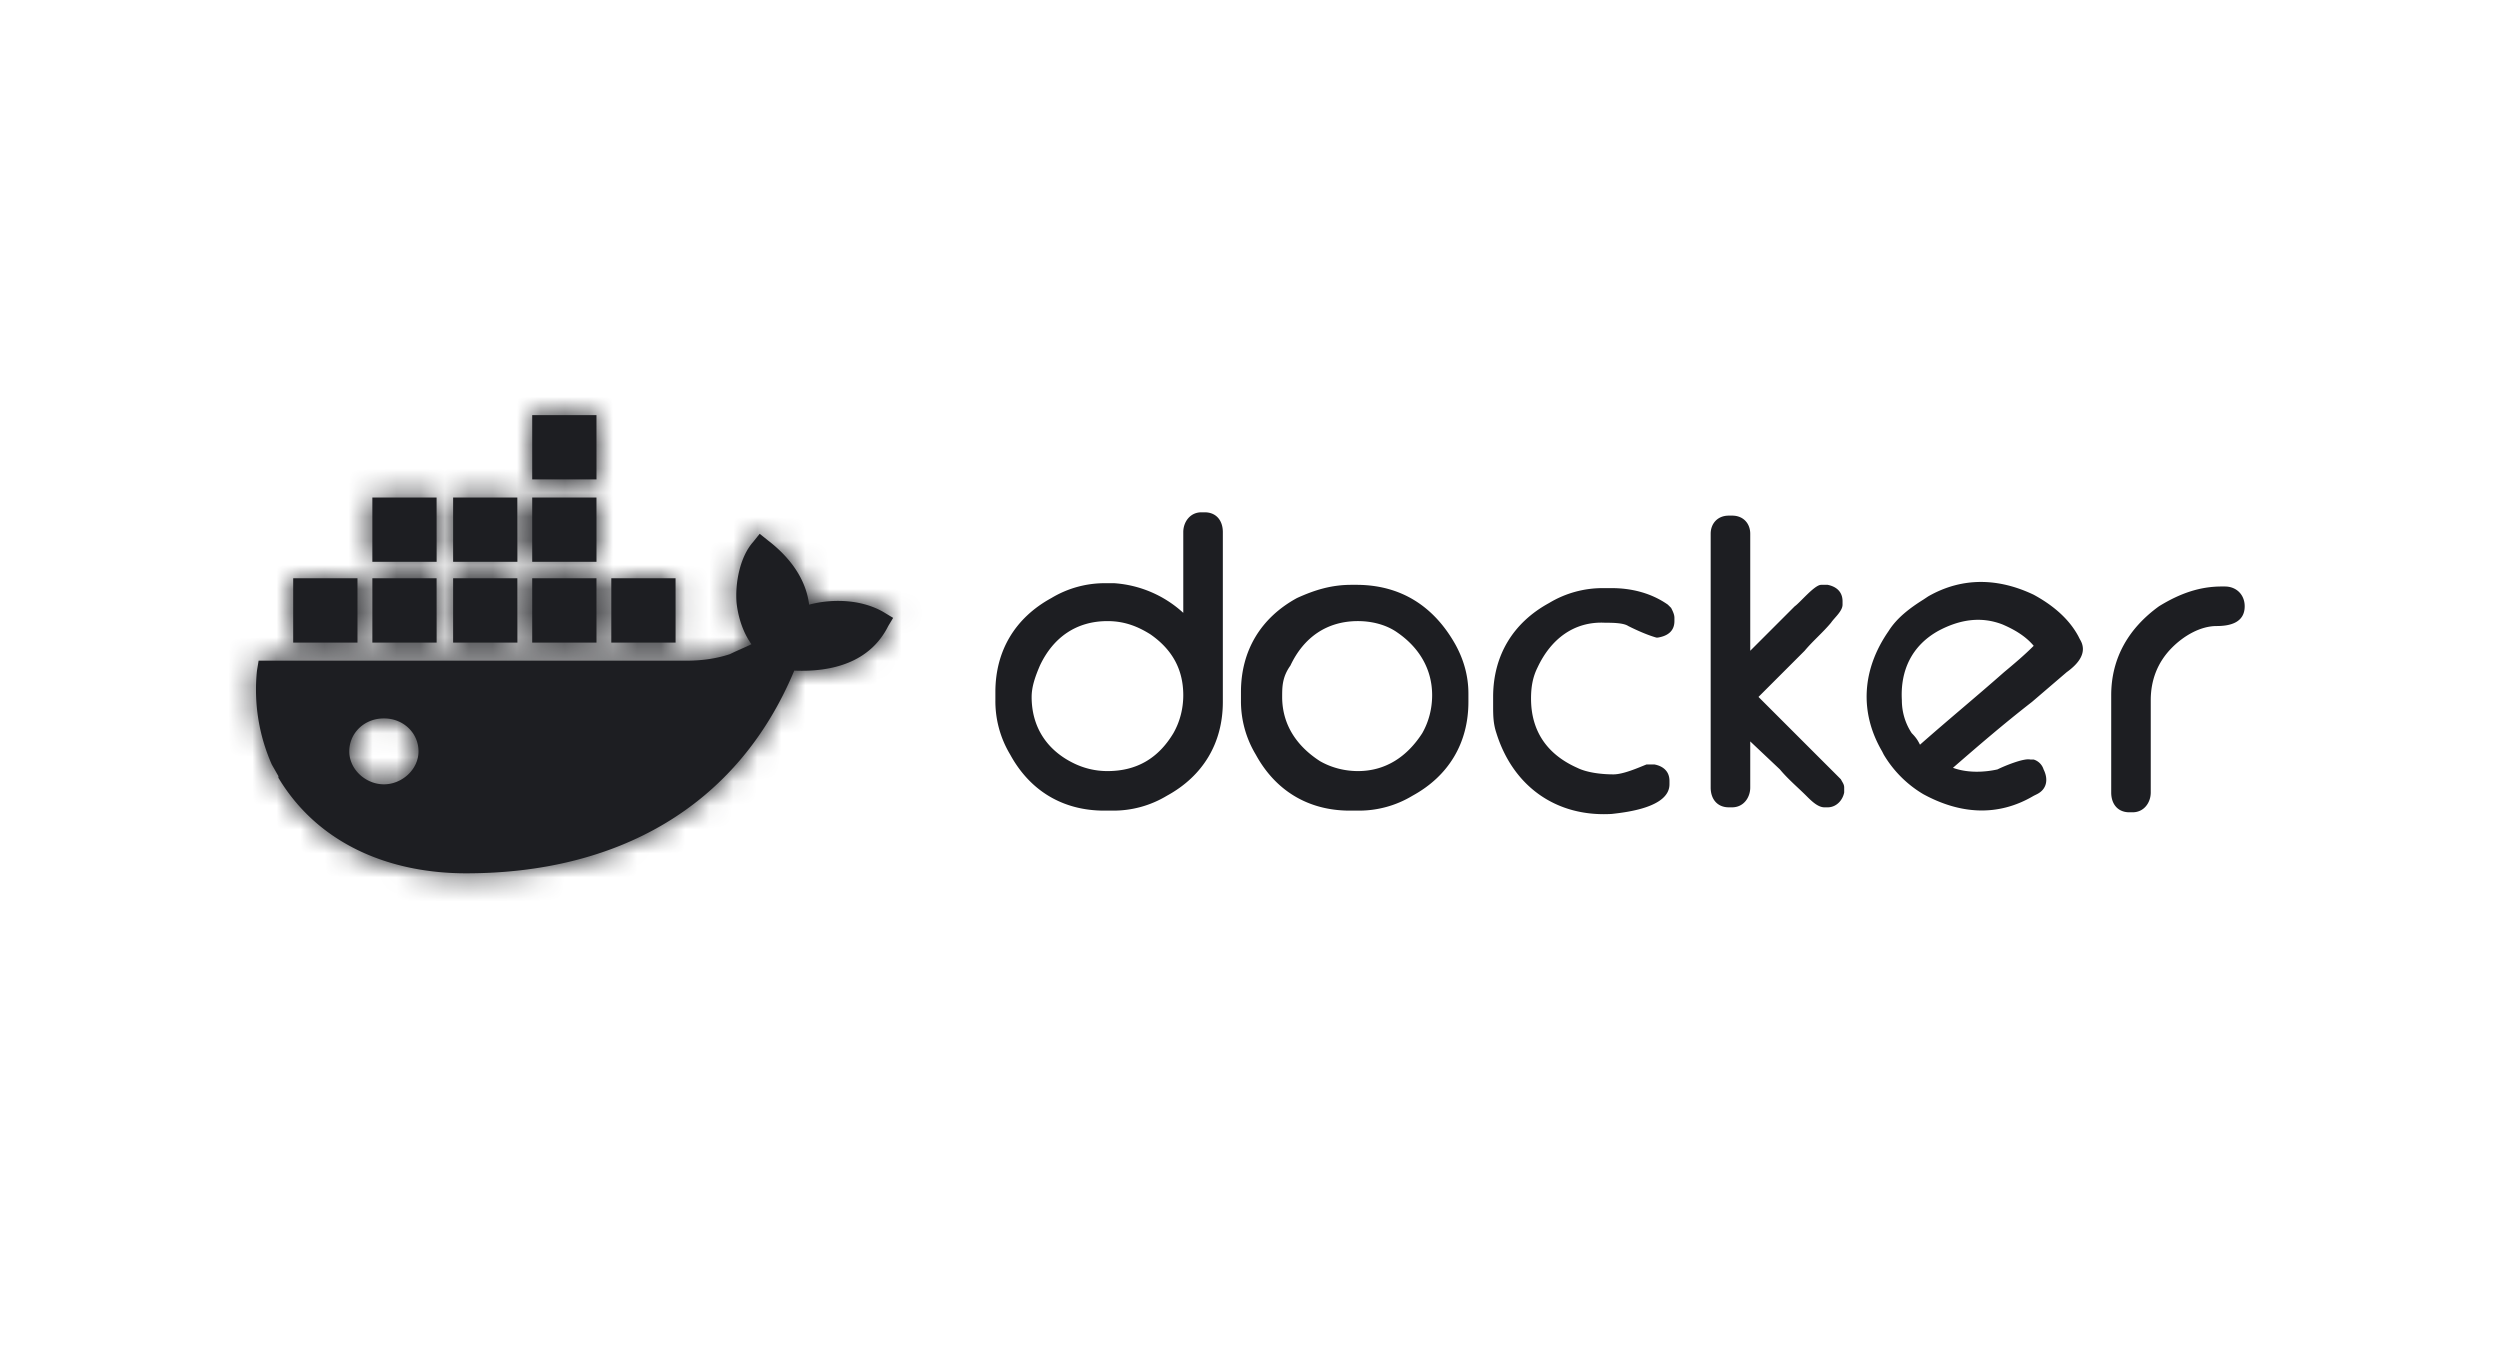
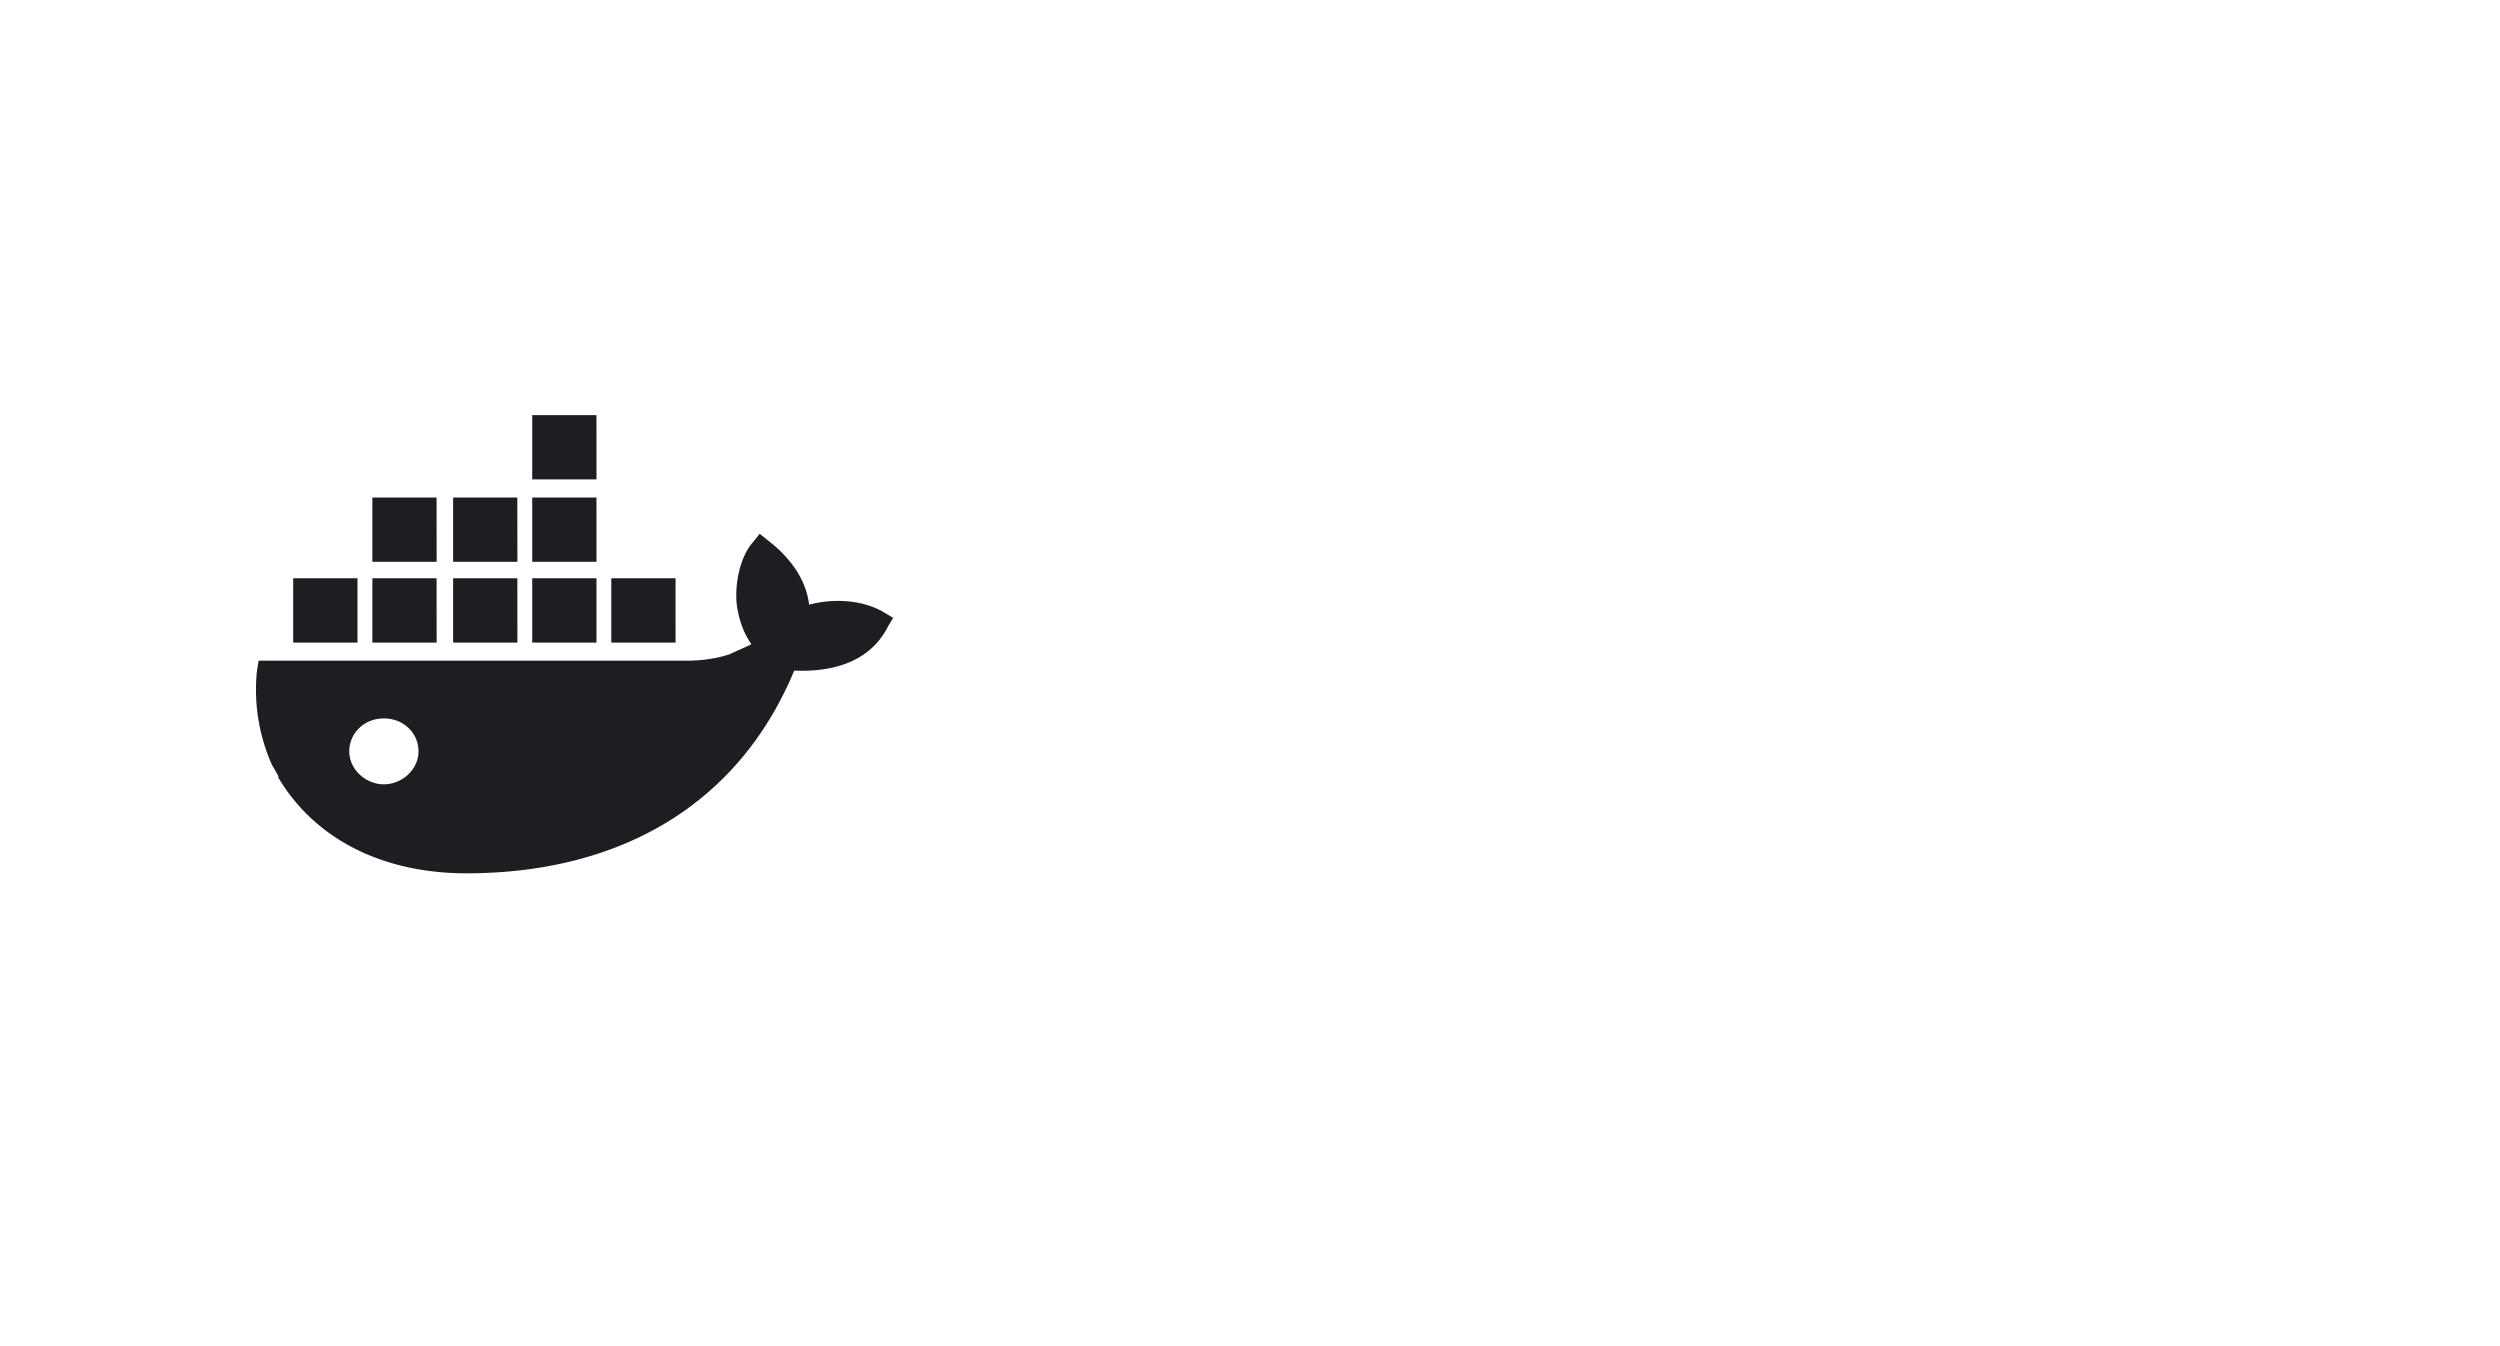
<svg xmlns="http://www.w3.org/2000/svg" width="104" height="56" fill="none">
  <path fill="#1D1E22" d="M15.97 32.628c-.754 0-1.44-.617-1.44-1.372 0-.754.617-1.37 1.44-1.37s1.44.616 1.44 1.37-.686 1.372-1.44 1.372m17.69-7.474c-.138-1.097-.823-1.988-1.715-2.674l-.343-.274-.274.343c-.548.617-.754 1.714-.686 2.537.07.617.275 1.234.618 1.714-.275.137-.618.274-.892.411-.617.206-1.234.274-1.85.274h-17.76l-.068.412a7.7 7.7 0 0 0 .617 3.908l.274.48v.069c1.645 2.742 4.594 3.976 7.816 3.976 6.17 0 11.244-2.674 13.644-8.433 1.577.068 3.154-.343 3.908-1.851l.206-.343-.343-.206c-.891-.548-2.125-.617-3.154-.343m-8.845-1.097H22.14v2.674h2.674zm0-3.36H22.14v2.675h2.674zm0-3.427H22.14v2.674h2.674zm3.29 6.787H25.43v2.674h2.674zm-9.941 0H15.49v2.674h2.674zm3.36 0H18.85v2.674h2.674zm-6.651 0h-2.674v2.674h2.674zm6.65-3.36H18.85v2.675h2.674zm-3.359 0H15.49v2.675h2.674z" />
  <mask id="a" width="28" height="20" x="10" y="17" maskUnits="userSpaceOnUse" style="mask-type:luminance">
-     <path fill="#fff" d="M15.97 32.628c-.754 0-1.44-.617-1.44-1.372 0-.754.617-1.37 1.44-1.37s1.44.616 1.44 1.37-.686 1.372-1.44 1.372m17.69-7.474c-.138-1.097-.823-1.988-1.715-2.674l-.343-.274-.274.343c-.548.617-.754 1.714-.686 2.537.07.617.275 1.234.618 1.714-.275.137-.618.274-.892.411-.617.206-1.234.274-1.85.274h-17.76l-.068.412a7.7 7.7 0 0 0 .617 3.908l.274.48v.069c1.645 2.742 4.594 3.976 7.816 3.976 6.17 0 11.244-2.674 13.644-8.433 1.577.068 3.154-.343 3.908-1.851l.206-.343-.343-.206c-.891-.548-2.125-.617-3.154-.343m-8.845-1.097H22.14v2.674h2.674zm0-3.36H22.14v2.675h2.674zm0-3.427H22.14v2.674h2.674zm3.29 6.787H25.43v2.674h2.674zm-9.941 0H15.49v2.674h2.674zm3.36 0H18.85v2.674h2.674zm-6.651 0h-2.674v2.674h2.674zm6.65-3.36H18.85v2.675h2.674zm-3.359 0H15.49v2.675h2.674z" />
-   </mask>
+     </mask>
  <g mask="url(#a)">
    <path fill="#1D1E22" d="M-23.454 1.773h874.047V105.58H-23.454z" />
  </g>
-   <path fill="#1D1E22" d="M79.871 30.98c1.166-1.029 2.331-1.988 3.497-3.017.411-.343.823-.686 1.234-1.097-.343-.411-.823-.686-1.303-.891-.891-.343-1.782-.206-2.674.274-1.097.617-1.577 1.646-1.508 2.88 0 .48.137.96.411 1.371.206.206.274.343.343.48m1.371.96c.549.205 1.234.205 1.852.068.274-.137 1.097-.48 1.37-.411h.138a.62.62 0 0 1 .411.411c.206.412.137.823-.274 1.029l-.137.068c-1.508.892-3.085.755-4.594-.068a4.7 4.7 0 0 1-1.645-1.646l-.069-.137c-.96-1.645-.823-3.428.274-5.005.343-.548.892-.96 1.44-1.303l.206-.137c1.44-.823 2.948-.754 4.388-.068.754.411 1.44.96 1.851 1.714l.069.137c.343.548-.069 1.028-.549 1.371l-1.44 1.234c-1.234.96-2.262 1.852-3.29 2.743m11.176-7.542h.137c.48 0 .823.343.823.823 0 .685-.617.822-1.165.822-.686 0-1.372.412-1.852.892-.617.617-.891 1.371-.891 2.194v3.84c0 .41-.274.822-.754.822h-.137c-.48 0-.754-.343-.754-.823v-4.045c0-1.577.754-2.811 1.988-3.702.891-.549 1.714-.823 2.605-.823M72.81 27.072l1.851-1.851c.206-.137.823-.892 1.097-.892h.274c.343.069.618.274.618.686v.137c0 .274-.343.549-.48.754-.343.412-.754.755-1.097 1.166l-1.92 1.92 2.468 2.468.686.685.274.275c.069.137.137.206.137.343v.205c-.068.343-.343.617-.686.617h-.137c-.274 0-.548-.274-.754-.48-.343-.342-.754-.685-1.097-1.097l-1.234-1.165v1.92c0 .411-.274.822-.754.822h-.137c-.48 0-.755-.343-.755-.822v-10.56c0-.41.275-.753.755-.753h.137c.48 0 .754.342.754.754zm-5.074-1.029c-.205-.137-.685-.137-.96-.137-1.302-.068-2.262.686-2.81 1.852-.206.41-.275.822-.275 1.302 0 1.371.686 2.331 1.92 2.88.411.205 1.028.274 1.508.274.412 0 1.029-.274 1.372-.411h.342c.343.068.617.274.617.685v.138c0 .96-1.782 1.165-2.4 1.234-2.33.137-4.113-1.166-4.799-3.36-.137-.411-.137-.754-.137-1.166v-.342c0-1.715.823-3.086 2.331-3.908a4.3 4.3 0 0 1 2.263-.618h.343c.823 0 1.645.206 2.33.686l.07.069.068.068c.069.137.137.274.137.412v.137c0 .411-.274.617-.686.685h-.068c-.48-.137-1.028-.411-1.166-.48m-14.398 2.949c0 1.165.617 2.057 1.577 2.674.48.274 1.028.411 1.577.411 1.166 0 2.057-.617 2.674-1.577.274-.48.411-1.028.411-1.577 0-1.097-.548-1.988-1.44-2.605-.48-.343-1.097-.48-1.645-.48-1.303 0-2.263.685-2.811 1.85-.343.48-.343.892-.343 1.304m2.88-4.663h.205c1.852 0 3.223.892 4.114 2.469.343.617.549 1.302.549 2.057v.342c0 1.714-.823 3.086-2.331 3.908a4.3 4.3 0 0 1-2.263.617h-.343c-1.714 0-3.085-.822-3.908-2.33a4.3 4.3 0 0 1-.617-2.263v-.343c0-1.714.823-3.085 2.331-3.908.754-.343 1.44-.549 2.263-.549m-13.302 4.663c0 1.234.617 2.194 1.715 2.742.41.206.89.343 1.44.343 1.233 0 2.125-.548 2.742-1.577.274-.48.411-1.028.411-1.577 0-1.097-.48-1.92-1.371-2.537-.549-.343-1.097-.548-1.783-.548-1.302 0-2.262.685-2.81 1.85-.206.48-.344.892-.344 1.304m6.308-3.497v-3.36c0-.411.275-.823.754-.823h.138c.48 0 .754.343.754.823v7.062c0 1.714-.823 3.086-2.331 3.908a4.3 4.3 0 0 1-2.263.617h-.343c-1.714 0-3.085-.822-3.908-2.33a4.3 4.3 0 0 1-.617-2.263v-.343c0-1.714.823-3.085 2.331-3.908a4.3 4.3 0 0 1 2.263-.617h.343a4.73 4.73 0 0 1 2.88 1.234" />
</svg>